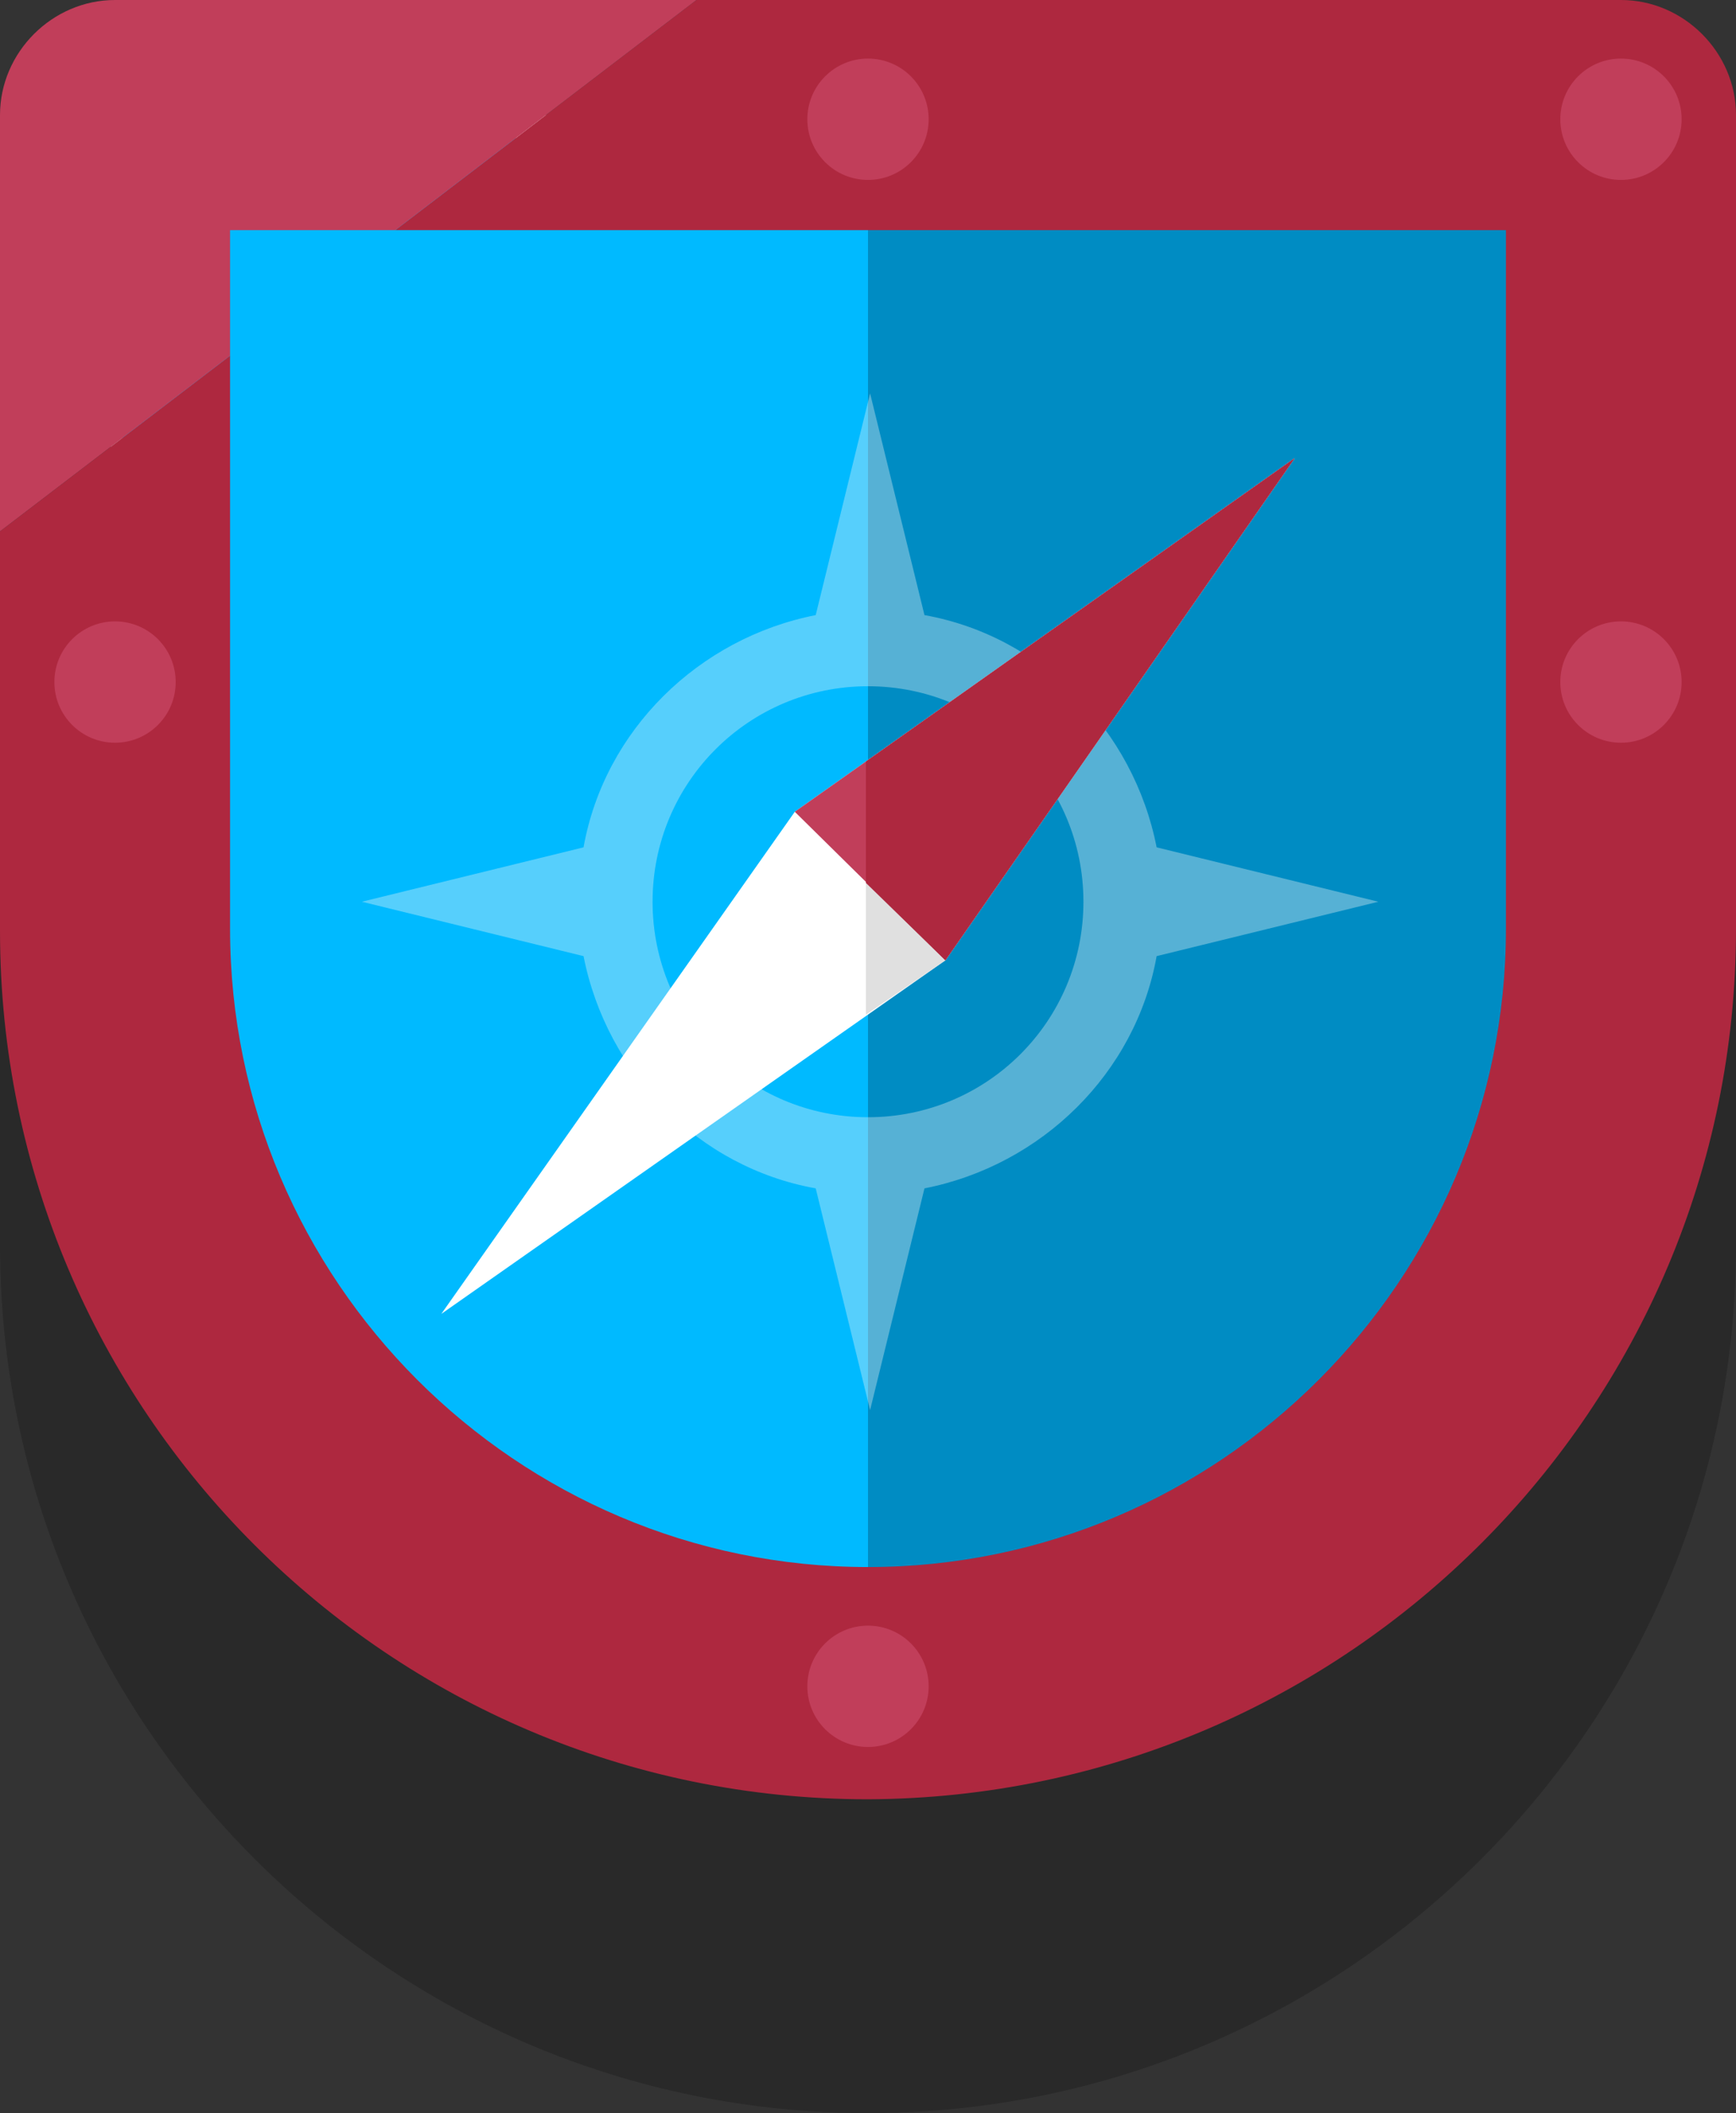
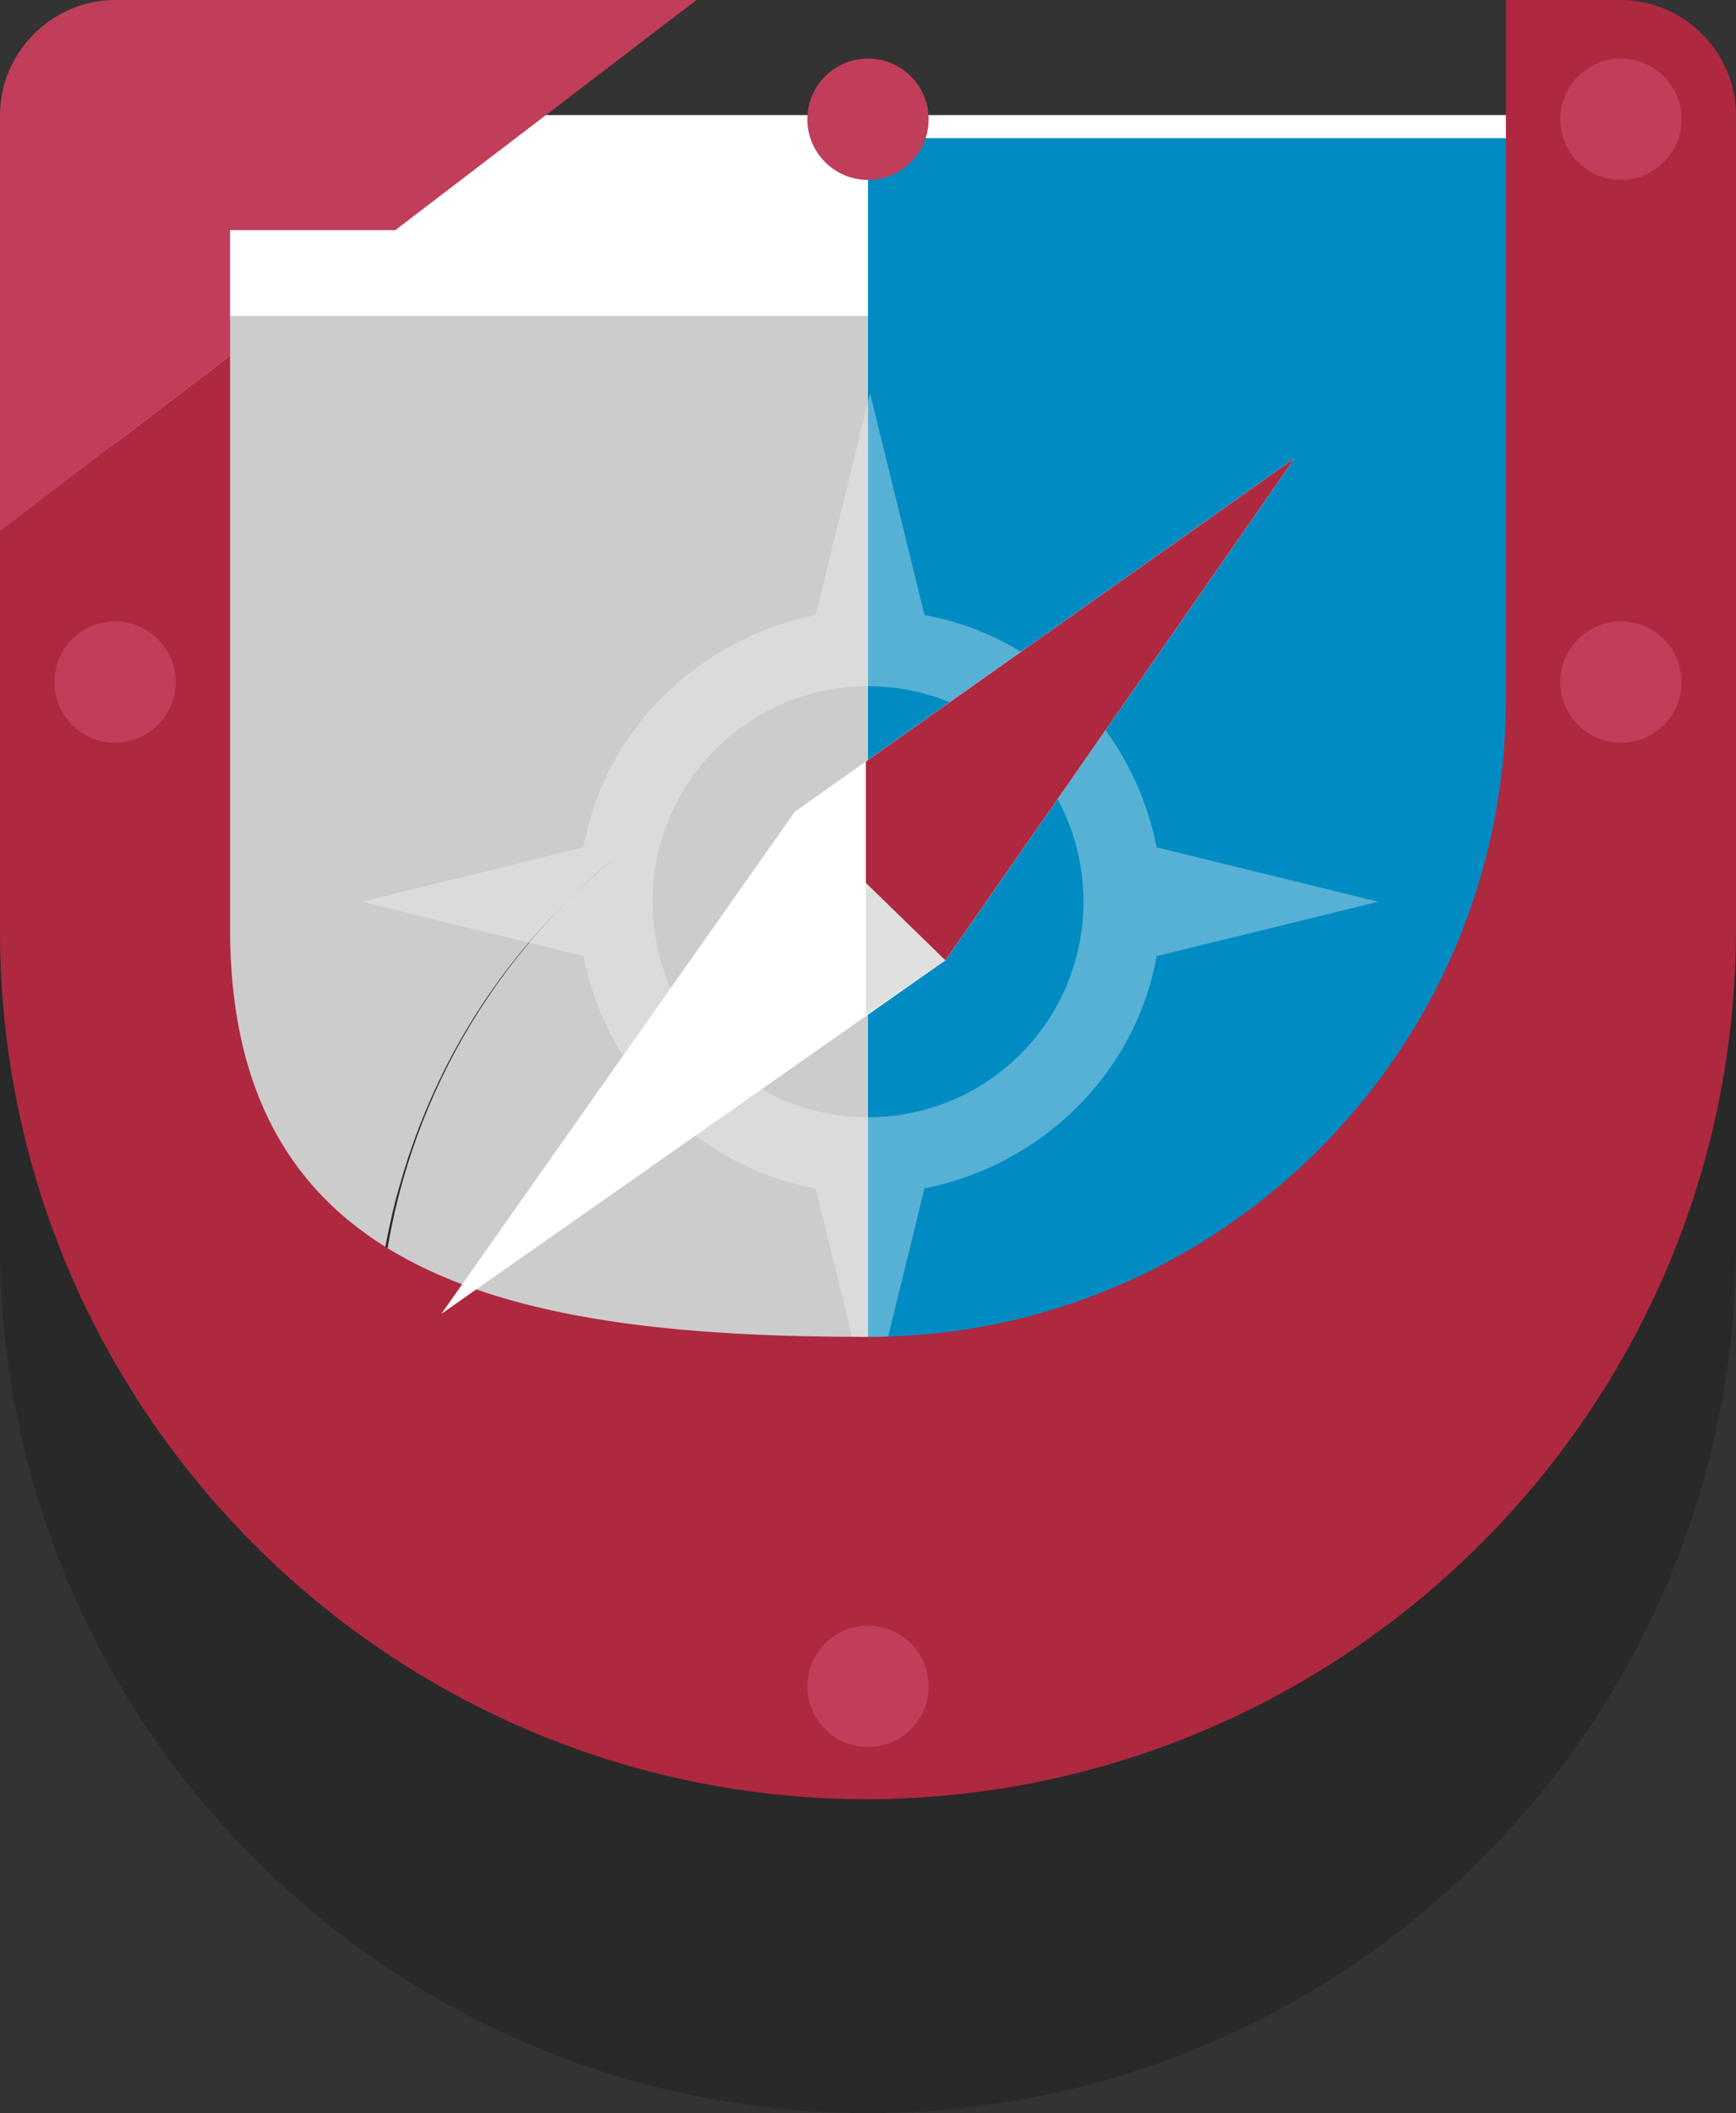
<svg xmlns="http://www.w3.org/2000/svg" xmlns:xlink="http://www.w3.org/1999/xlink" version="1.1" id="Layer_1" x="0px" y="0px" viewBox="0 0 83 101" style="enable-background:new 0 0 83 101;" xml:space="preserve">
  <rect x="0" y="0" width="83" height="101" fill="#333333" stroke="none" />
  <style type="text/css">
	.st0{fill:#FFFFFF;}
	.st1{opacity:0.2;enable-background:new    ;}
	.st2{fill:#1B3D5F;}
	.st3{fill:#00BAFF;}
	.st4{fill:#008CC3;}
	.st5{opacity:0.35;fill:#F5F5F5;}
	.st6{fill:#AE283F;}
	.st7{fill:#C13E5A;}
	.st8{clip-path:url(#SVGID_2_);fill:#FFFFFF;}
	.st9{clip-path:url(#SVGID_2_);fill:#E0E0E0;}
	.st10{clip-path:url(#SVGID_2_);fill:#C13E5A;}
	.st11{clip-path:url(#SVGID_2_);fill:#AE283F;}
</style>
  <g>
-     <path class="st0" d="M19.2,70.8c-0.1-0.2-0.1-0.4-0.1-0.7c0.4-1,0.7-2.1,1.1-3.1c0.1-0.3,0.3-0.5,0.6-0.5c0.1,0,0.2,0,0.2-0.1   c0.2,0.1,0.3,0.1,0.5,0c1.3-0.1,2.7-0.2,4-0.3c1.4-0.1,2.8,0.1,4.2,0.4c0.2,0.9,0.7,1.8,1,2.8c0.1,0.2,0.2,0.2,0.3,0.3   c1.7,0.7,3.4,1.5,5.2,2.2c0.3,0.1,0.4,0.3,0.3,0.6c-0.7,1.9-1.3,3.9-1.8,5.9c0,0.2-0.2,0.3-0.3,0.4c-0.3,0.3-0.7,0.6-1,0.9   c2.6,0.6,5.3,0.9,8.1,0.9c4.5,0,8.8-0.8,12.8-2.3c-0.1-0.2-0.2-0.4-0.2-0.6C54,77.3,54,77,54.2,76.7c0.3-0.4,0.5-0.9,0.8-1.3   c0.2-0.3,0.2-0.5,0.1-0.8c-0.2-0.6-0.4-1.1-0.6-1.7C54.1,72,53.9,71,53.8,70c-0.1-0.8-0.3-1.5-0.4-2.3c0-0.1,0-0.2-0.1-0.3v-0.1   h-0.1c-0.9,0.1-1.9,0.2-2.8,0.3c-0.8,0.1-1.6,0.2-2.4,0.3c-0.4,0-0.7-0.1-1-0.3l0,0l0,0c-0.9-0.2-1.8-0.5-2.7-0.7   c-0.3-0.1-0.4-0.2-0.4-0.5c-0.1-2.1-0.3-4.1-0.4-6.2c0-0.3,0.2-0.5,0.3-0.7c1.2-1.6,2.4-3.2,3.6-4.8c0.1-0.2,0.3-0.3,0.5-0.3   c1.9-0.2,3.8-0.4,5.7-0.7c0.3,0,0.5,0,0.5,0.4c0,0.1,0.1,0.3,0.1,0.4c-0.1,0.7,0.3,1.1,1,1.2c0.6,0.1,1.1,0.3,1.6,0.6   c0.4,0.2,0.7,0.1,1-0.1c0.6-0.6,1.3-0.6,2.1-0.4c0.8,0.2,1.7,0.4,2.5,0.6c0.2,0,0.4,0,0.5,0.2s-0.2,0.2-0.3,0.3c0,0,0,0-0.1,0.1   s-0.3,0.1-0.4,0.2c-0.2,0.1-0.2,0.3,0.1,0.4c0,0.5,0.4,0.9,0.6,1.3c1.1,2,2.2,3.9,3.3,5.9c0.1,0.2,0.3,0.4,0.6,0.3   c0.8-0.1,1.5-0.2,2.3-0.3c0.2,0,0.4-0.1,0.5,0c0.1,0.2-0.1,0.3-0.1,0.4c-1.1,1.8-2.1,3.6-3.2,5.4c-0.2,0.4-0.4,0.7-0.5,1.1   c4-3.5,7.2-7.9,9.4-12.9c-0.1,0-0.1-0.1-0.2-0.1c-0.4,0-0.7,0-1.1-0.1c-1-0.1-2-0.1-2.9-0.8c-0.6-0.4-1.3-0.7-2-1.1   c0,0.4,0.1,0.6,0.3,0.9c-0.1,0.1,0,0.3,0.1,0.4c0.2,0.9,0.3,0.9,1.1,0.6c0.1,0,0.2-0.1,0.4-0.1c0.5-0.2,0.9-0.2,1.2,0.3   c0.1,0.2,0.4,0.1,0.6,0.2c-0.2,0.1-0.3,0.1-0.1,0.3c0.1,0.2,0.3,0.3,0.4,0.5c0.3,0.2,0.3,0.4,0,0.6c-0.7,0.5-1.5,0.9-2.2,1.4   c-1.1,0.7-2.2,1.4-3.3,2.1C67.3,64,67.2,64,67.1,64c-0.2-0.2-0.3-0.5-0.5-0.8c-1-1.9-2.1-3.8-3.1-5.7c-0.1-0.2-0.1-0.4-0.1-0.7   c0.1-0.9,0.1-1.7,0.2-2.6c0-0.2,0-0.3-0.3-0.3c-0.9,0-1.7,0-2.6,0.1c-0.2,0-0.4,0-0.4-0.3s0-0.6-0.2-0.9c-0.1-0.5,0.1-0.7,0.6-0.8   c0.4-0.1,0.6-0.2,0.7-0.7c0.1-0.5,0.4-1,0.5-1.5c0.1-0.2,0.2-0.1,0.4,0c0.6,0.3,1,0.8,1.7,1c0.1,0.2,0.2,0.2,0.4,0.3   c0.1,0.1,0.1,0.2,0.3,0.2c0.1-0.1,0.1-0.2,0-0.3c-0.1-1-0.2-2-0.3-3c-0.2-1.8-0.4-3.5-0.6-5.3c0-0.3,0-0.7-0.2-1   c0.4-1.5-0.1-1.3,1.5-1.3c0.8,0,1.7,0,2.5,0C62.4,36.5,56,34.1,49,34.1c-4.7,0-9.1,1.1-13.1,2.9c1.6-0.1,3.2-0.1,4.8-0.2   c2.4-0.2,4.8-0.3,7.2-0.4c0,0,0,0,0.1,0.1c-0.3,0.5-0.8,0.7-1,1.2c-0.2,0.1-0.3,0.2-0.4,0.3c-0.6,0.6-1.1,1.2-1.9,1.5   c-1.3,0.5-2.6,1.1-3.8,1.7c-0.4,0.2-0.7,0.3-1,0.7c-0.6,0.8-1.4,1.6-2.1,2.4c-0.5-0.7-1.1-1.4-1.6-2.1c-0.1-0.1-0.1-0.3-0.1-0.5   c0.2-0.7,0.2-1.4,0.4-2.1c0-0.1,0-0.2,0-0.3c0.2-0.2,0.1-0.4-0.1-0.6c-0.2-0.2-0.4-0.4-0.7-0.5c-0.2-0.1-0.4-0.3-0.5-0.4   c-0.1-0.1-0.2-0.1-0.3-0.1c0-0.1,0-0.1-0.1-0.2c-1.1,0.6-2.1,1.2-3.1,1.9c0.1,0.2,0.3,0.4,0.4,0.6c0.1,0.3,0.3,0.5,0.4,0.8   c0.3,0.6,0.3,0.6-0.2,0.9c-0.6,0.4-1.1,1-1.9,0.9c-0.4-0.3-0.8-0.4-1.3-0.5c0-0.2-0.3-0.1-0.2-0.4c0.1-0.1,0.3-0.1,0.4-0.2   c0.4,0,0.8-0.1,1.1-0.3c0.2,0.1,0.4,0,0.7-0.1c-0.4-0.2-0.7-0.4-1-0.6c-1.1,0.9-2.2,1.8-3.1,2.8c1.2,0,2.4,0,3.6,0   c0.2,0,0.3,0.1,0.4,0.3s0.2,0.5,0.4,0.6c-0.1,0.1,0,0.2,0.1,0.3c0.4,0.9,0.9,1.8,1.3,2.8c0.2,0.5,0.2,0.5-0.3,0.7   c-1,0.3-1.9,0.6-2.9,1c-0.9,0.4-1.9,0.6-2.7,1.3c-1.3,1.2-2.6,2.3-3.9,3.4c-0.7,0.6-1.5,1.1-1.6,2c-0.1,0.5-0.4,0.9-0.3,1.3   c-0.4,0.6-0.4,0.6-0.9,0c-0.2-0.2-0.4-0.5-0.7-0.7l0,0c-0.3,1-0.5,2-0.7,3c0.1,0,0.2-0.1,0.4-0.1c0.6-0.2,1.2-0.4,1.8,0.1   c0.1,0.1,0.2,0,0.2,0.1c0,0.2,0.2,0.2,0.3,0.3c0.2,0.1,0.3,0.2,0.4,0.4c-0.4,0-0.8-0.2-1.2-0.2c-0.3,0-0.5,0.1-0.8-0.1   c0-0.1,0.2,0,0.2-0.2c0-0.1-0.1-0.1-0.2-0.1c-0.4,0-0.7-0.1-1.1-0.1c-0.1,0.9-0.2,1.7-0.3,2.6c0.1,0.2,0.2,0.4,0.3,0.7   c0.4,0.9,0.7,1.8,1.2,2.6v0.1c0.1,0.2,0.3,0.4,0.1,0.6c-0.1,0.1-0.4-0.1-0.5-0.2c-0.4-0.3-0.8-0.5-1.2-0.8c0,2.5,0.4,4.9,1,7.3   c0.6,0.5,1.2,0.9,1.8,1.4C20.2,72.9,19.7,71.8,19.2,70.8z M48.3,46.4c0.5-0.2,0.9-0.8,0.9-1.3c0-0.4,0-0.7,0.2-1.1   c0.3,0.9,0.7,1.7,0.8,2.6c-0.4,0-0.8,0.1-1.2,0.3c-0.2-0.1-0.5,0-0.7,0C48.3,46.8,48.3,46.6,48.3,46.4z M47.9,45.4   c0.2,0.4,0.2,0.7,0.2,1l0,0l0,0l0,0c-0.1,0-0.1,0-0.1,0.1l0,0l0,0l0,0c-0.2,0-0.4,0.2-0.6,0.2C47.5,46.2,47.7,45.9,47.9,45.4z    M46.7,50.4c0-0.3,0.1-0.4,0.4-0.4c0.5,0.1,1,0.1,1.4,0.2c0.3,0,0.3-0.1,0.4-0.3c0-0.4,0-0.8,0.1-1.2c0-0.4,0-0.9,0.4-1.1   c0.4-0.1,0.7-0.2,1-0.5c0.7-0.2,1.4-0.6,2-1c0.3-0.2,0.2-0.6,0.1-0.9c0.1-0.3,0.2-0.4,0.4-0.2c0.1,0.3,0.3,0.5,0.4,0.7   c0.1,0.1,0.2,0.2,0.3,0.2c0.3-0.1,0.7-0.1,1-0.3c0.3,0,0.5,0,0.7-0.2c0.7-0.1,1.4-0.3,2.1-0.5c0.3-0.1,0.5-0.3,0.7-0.5   c0.4-0.2,0.7-0.5,1.2-0.7c-0.4-0.2-0.8-0.1-1.2-0.2c-0.7-0.1-0.7-0.1-0.7-0.8c0-0.5-0.1-1-0.1-1.4c-0.2,0.2-0.3,0.3-0.4,0.5   c-0.6,1-1.2,2-1.7,3c0,0.2-0.2,0.2-0.3,0.1s-0.2-0.1-0.3-0.2c-0.6-0.9-1.3-0.7-2.1-0.4l0,0c-0.2-0.1-0.2-0.2-0.2-0.4   c-0.1-0.7,0-1.3,0.7-1.7c0.9-0.6,1.8-1.3,2.7-1.9c0.5-0.3,1.1-0.4,1.7-0.5c0.2-0.1,0.5-0.1,0.7-0.2c0.7-0.4,1.4-0.1,2,0.2   c0.7,0.5,1.6,0.8,2.3,1.2c0.4,0.2,0.8,0.4,0.8,0.9h0.1c0,1,0.1,2,0.2,3.1c0.2,1.8,0.4,3.6,0.6,5.4c-0.1,0-0.3,0-0.4,0   c0-0.1,0-0.1-0.1-0.2c-0.6-0.5-1.3-0.9-2-1.4c-0.2-0.1-0.3-0.1-0.4,0.1c-0.2,0.5-0.4,0.9-0.5,1.3c-0.2,0.5-0.5,0.8-1,1   c-0.3,0.1-0.6,0.3-0.7,0.7c-0.1,0.5-0.3,0.9-0.5,1.4c0,0.1-0.1,0.3-0.2,0.3c-0.1,0-0.1-0.2-0.2-0.3c-0.3-0.7-0.5-1.4-0.8-2.1   c-0.1-0.2-0.1-0.4-0.3-0.5c-0.7-0.4-1.3-0.8-2-1.2c0.4,0.6,0.8,1,1.3,1.5c0.2,0.2,0,0.5,0.1,0.8c-0.3,0.1-0.3,0.4-0.4,0.6   c-0.1,0.4-0.3,0.3-0.5,0.1c-0.6-0.8-1.3-1.5-1.9-2.3c-0.4-0.5-0.4-0.5-0.9-0.1c-1.1,0.9-2.3,1.7-3.5,2.6c-0.7,0.5-1.4,0.6-2.2,0.2   c-0.3,0-0.4-0.1-0.4-0.4C46.6,51.9,46.7,51.2,46.7,50.4z M22.7,60.8C22.7,60.8,22.8,60.8,22.7,60.8c0.6-0.2,0.9,0.1,1.2,0.4   c-0.1,0.2-0.3,0.2-0.4,0.2c-0.2-0.2-0.5-0.1-0.7-0.1s-0.4,0.1-0.6-0.1C22.3,61.1,22.6,61.1,22.7,60.8z M21.6,60.5L21.6,60.5   L21.6,60.5L21.6,60.5z" />
    <path class="st0" d="M18,64.8c0-0.8,0-1.6,0.1-2.4c0.1-0.9,0.2-1.8,0.3-2.6v-0.1c0.2-1,0.4-2,0.7-3c1.4-5,4-9.5,7.5-13.1   c1-1,2-2,3.1-2.8c0.5-0.4,1.1-0.8,1.7-1.2c1-0.7,2-1.3,3.1-1.9c0.3-0.2,0.7-0.4,1-0.5c4-1.9,8.4-2.9,13.1-2.9   c7,0,13.4,2.3,18.6,6.3c4,3,7.2,7,9.3,11.6c0.5-2.4,0.8-5,0.8-7.6V5.5h-72v38.9c0,11.4,5.3,21.5,13.5,28.1c-0.6-2.3-0.9-4.8-1-7.3   C18,65.1,18,65,18,64.8z" />
    <g>
      <path class="st0" d="M48.3,79.8l18.3-7l10.1-13.5l0.9-5.2c-4.3-11.7-15.6-20-28.8-20c-17,0-30.7,13.8-30.7,30.7    c0,3.1,0.5,6.1,1.3,8.9l9.3,5.7L48.3,79.8z" />
    </g>
    <g>
      <path class="st1" d="M41.5,101C18.6,101,0,82.4,0,59.5V20.6c0-3,2.5-5.5,5.5-5.5h72c3,0,5.5,2.5,5.5,5.5v38.9    C83,82.4,64.4,101,41.5,101z" />
      <g>
        <path class="st2" d="M54.9,49.6C54.9,49.7,55,49.7,54.9,49.6C55,49.7,55,49.6,54.9,49.6z" />
      </g>
    </g>
    <g>
-       <path class="st3" d="M6.5,6.6L6.3,7.3L4.9,50.5c0,0,6.9,30.6,36.6,31V6.6H6.5z" />
      <path class="st4" d="M41.5,6.6v74.9c0.2,0,0.4,0,0.5,0c30.2,0,35.5-31.9,35.5-31.9v-43H41.5z" />
    </g>
    <path class="st5" d="M55.3,40.5c-1.1-5.6-5.5-10.1-11.1-11.1l-2.6-10.6l-2.6,10.6c-5.6,1.1-10.1,5.5-11.1,11.1l-10.6,2.6l10.6,2.6   c1.1,5.6,5.5,10.1,11.1,11.1l2.6,10.6l2.6-10.6c5.6-1.1,10.1-5.5,11.1-11.1l10.6-2.6L55.3,40.5z M41.5,53.4   c-5.7,0-10.3-4.6-10.3-10.3s4.6-10.3,10.3-10.3s10.3,4.6,10.3,10.3S47.2,53.4,41.5,53.4z" />
-     <path class="st6" d="M77.5,0H33.3L18.9,11H72v33.4c0,16.8-13.7,30.5-30.5,30.5S11,61.2,11,44.4V17L0,25.4v19.1   C0,67.4,18.6,86,41.5,86C64.4,85.9,83,67.3,83,44.4V5.5C83,2.5,80.5,0,77.5,0z" />
+     <path class="st6" d="M77.5,0H33.3H72v33.4c0,16.8-13.7,30.5-30.5,30.5S11,61.2,11,44.4V17L0,25.4v19.1   C0,67.4,18.6,86,41.5,86C64.4,85.9,83,67.3,83,44.4V5.5C83,2.5,80.5,0,77.5,0z" />
    <g>
      <g>
        <path class="st7" d="M11,11h7.9L33.3,0H5.5C2.5,0,0,2.5,0,5.5v19.9L11,17V11z" />
      </g>
    </g>
    <g>
      <defs>
        <rect id="SVGID_1_" x="11" y="11.8" width="61" height="61" />
      </defs>
      <clipPath id="SVGID_2_">
        <use xlink:href="#SVGID_1_" style="overflow:visible;" />
      </clipPath>
      <polygon class="st8" points="38,38.8 61.9,21.9 45.2,45.9 21.1,62.8   " />
      <polygon class="st9" points="61.9,21.9 41.4,36.4 41.4,48.5 45.2,45.9   " />
-       <polygon class="st10" points="38,38.8 61.9,21.9 45.2,45.9   " />
      <polygon class="st11" points="61.9,21.9 41.4,36.4 41.4,42.2 45.2,45.9   " />
    </g>
    <circle class="st7" cx="41.5" cy="5.7" r="2.9" />
    <circle class="st7" cx="41.5" cy="80.6" r="2.9" />
    <circle class="st7" cx="77.5" cy="5.7" r="2.9" />
    <circle class="st7" cx="77.5" cy="32.6" r="2.9" />
    <circle class="st7" cx="5.5" cy="32.6" r="2.9" />
  </g>
</svg>